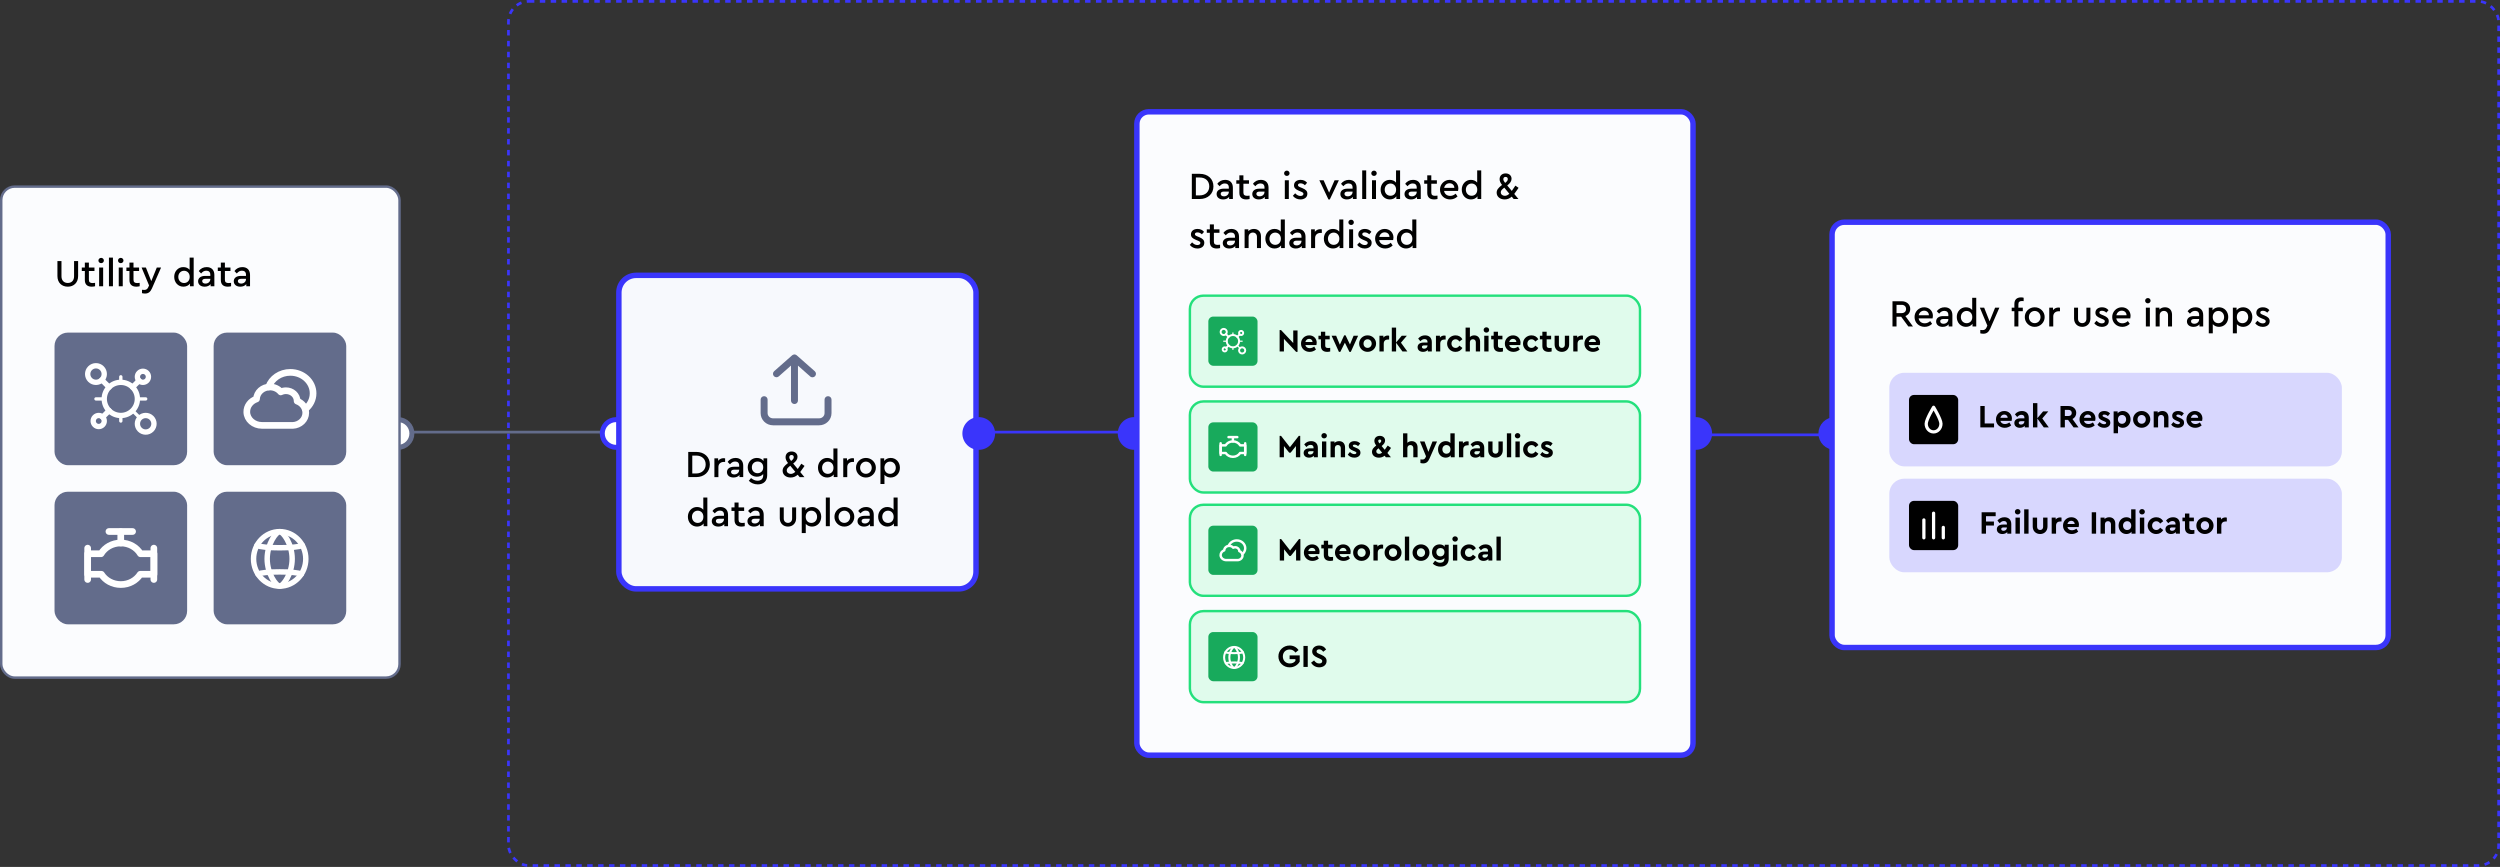
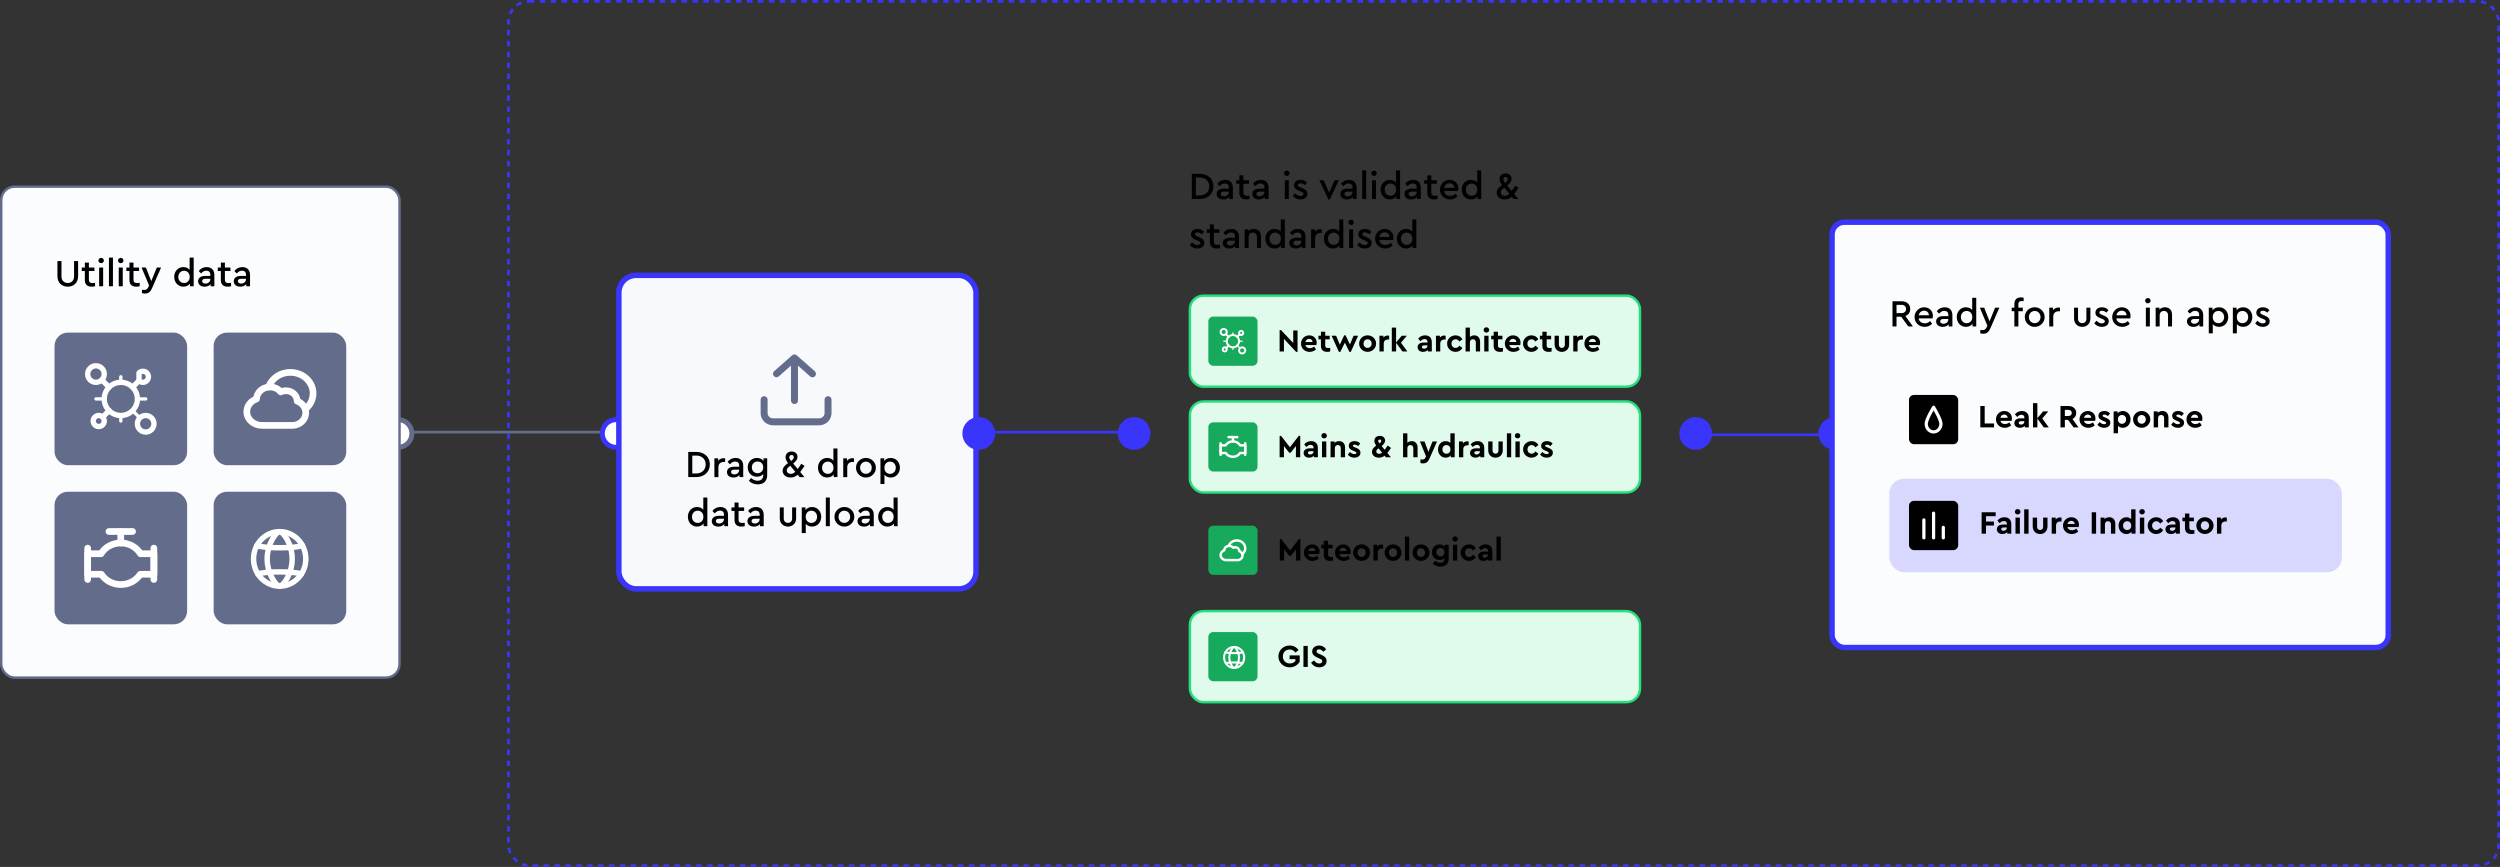
<svg xmlns="http://www.w3.org/2000/svg" id="Layer_1" version="1.1" viewBox="0 0 917 318">
  <rect x="0" y="0" width="917" height="318" fill="#333333" stroke="none" />
  <defs>
    <style>
      .st0, .st1, .st2, .st3, .st4, .st5 {
        stroke: #3a35fb;
      }

      .st0, .st6, .st7, .st8, .st9, .st10, .st11, .st12, .st13, .st14, .st15, .st16, .st3 {
        fill: none;
      }

      .st1, .st9, .st2 {
        stroke-width: 2px;
      }

      .st1, .st17 {
        fill: #fbfcfe;
      }

      .st18 {
        fill: #e0fbec;
        stroke: #24e07c;
      }

      .st18, .st13, .st17 {
        stroke-width: .9px;
      }

      .st6 {
        stroke-miterlimit: 10;
      }

      .st6, .st7, .st9, .st10, .st11, .st12, .st13, .st14, .st15, .st16 {
        stroke: #fff;
        stroke-linecap: round;
      }

      .st6, .st10 {
        stroke-width: 1.188px;
      }

      .st7 {
        stroke-width: 1.958px;
      }

      .st7, .st9, .st10, .st11, .st12, .st13, .st14, .st15, .st16 {
        stroke-linejoin: round;
      }

      .st8, .st17, .st19 {
        stroke: #636c8b;
      }

      .st20, .st5 {
        fill: #3a35fb;
      }

      .st11 {
        stroke-width: .75px;
      }

      .st12 {
        stroke-width: .72px;
      }

      .st14 {
        stroke-width: 1.224px;
      }

      .st2 {
        fill: #f7f9fd;
      }

      .st15 {
        stroke-width: .45px;
      }

      .st21 {
        fill: #636c8b;
      }

      .st16 {
        stroke-width: 2.447px;
      }

      .st3 {
        stroke-dasharray: 2 2;
      }

      .st4, .st5, .st19 {
        stroke-width: 1.827px;
      }

      .st4, .st19 {
        fill: #fff;
      }

      .st22 {
        fill: #18aa5c;
      }

      .st23 {
        fill: #d8d7fe;
      }
    </style>
  </defs>
  <rect class="st3" x="186.5" y=".5" width="730" height="317" rx="7.5" ry="7.5" />
  <line class="st0" x1="359" y1="158.5" x2="417" y2="158.5" />
  <line class="st8" x1="147" y1="158.5" x2="226" y2="158.5" />
  <circle class="st19" cx="146" cy="159" r="5.086" />
  <circle class="st4" cx="226" cy="159" r="5.086" />
  <rect class="st2" x="227" y="101" width="131" height="115" rx="6.308" ry="6.308" />
  <path class="st21" d="M303.723,145.32c-.715,0-1.278.563-1.278,1.278v4.939c0,1.062-.889,1.907-1.994,1.907h-16.901c-1.105,0-1.993-.867-1.993-1.907v-4.939c0-.715-.564-1.278-1.279-1.278s-1.278.563-1.278,1.278v4.939c0,2.47,2.037,4.463,4.55,4.463h16.923c2.492,0,4.528-1.993,4.528-4.463v-4.939c0-.715-.563-1.278-1.278-1.278Z" />
  <path class="st21" d="M292.235,130.325s-.152-.087-.217-.13c-.043-.022-.087-.065-.13-.087-.152-.065-.325-.108-.477-.108-.151,0-.325.043-.476.108-.044,0-.087.065-.152.087-.065.043-.152.065-.217.13l-6.608,5.828c-.52.455-.585,1.278-.109,1.798.477.52,1.279.585,1.799.108l4.485-3.964v12.825c0,.715.563,1.278,1.278,1.278s1.279-.563,1.279-1.278v-12.804l4.485,3.965c.52.476,1.343.411,1.798-.109.477-.52.412-1.343-.108-1.798l-6.609-5.827-.021-.022Z" />
  <path d="M252.445,175v-9.24h2.898c3.024,0,5.026,1.876,5.026,4.606,0,2.688-2.016,4.634-5.026,4.634h-2.898ZM253.929,173.67h1.4c2.142,0,3.514-1.372,3.514-3.304,0-1.96-1.358-3.262-3.514-3.262h-1.4v6.566ZM265.975,168.126v1.302h-.448c-1.162,0-2.016.686-2.016,1.904v3.668h-1.47v-6.874h1.372v.896c.49-.616,1.218-.966,2.002-.966.21,0,.392.028.56.07ZM272.614,170.842v4.158h-1.372v-.77c-.504.602-1.26.924-2.198.924-1.442,0-2.394-.798-2.394-1.988s.98-1.96,2.534-1.96h1.946v-.448c0-.952-.532-1.47-1.47-1.47-.77,0-1.33.336-1.904,1.022l-.854-.868c.686-.994,1.708-1.47,2.898-1.47,1.694,0,2.814,1.022,2.814,2.87ZM271.13,172.396v-.126h-1.764c-.784,0-1.218.28-1.218.84,0,.574.49.91,1.204.91.994,0,1.778-.686,1.778-1.624ZM280.05,168.126h1.358v6.16c0,2.17-1.358,3.388-3.444,3.388-1.358,0-2.478-.532-3.304-1.302l.812-1.022c.77.616,1.47.98,2.408.98,1.246,0,2.058-.672,2.058-1.96v-.49c-.518.63-1.372.98-2.324.98-1.918,0-3.346-1.442-3.346-3.444s1.442-3.444,3.346-3.444c1.05,0,1.932.42,2.436,1.134v-.98ZM279.952,171.402c0-1.4-.938-2.114-2.072-2.114-.602,0-1.092.196-1.498.588-.406.392-.602.91-.602,1.54,0,.644.196,1.162.602,1.568.406.392.896.588,1.498.588.574,0,1.05-.182,1.456-.56.406-.378.616-.91.616-1.61ZM295.101,170.898l-.406.588c-.532.798-.924,1.344-1.176,1.652l1.54,1.862h-1.75l-.714-.868c-.77.672-1.582,1.022-2.604,1.022-1.708,0-2.926-1.036-2.926-2.478,0-.49.14-.952.434-1.372s.812-.91,1.54-1.47c-.616-.784-.896-1.428-.896-2.114,0-1.274.882-2.114,2.212-2.114,1.274,0,2.17.798,2.17,1.96,0,.854-.476,1.61-1.582,2.464l1.666,2.002c.126-.168.406-.588.868-1.274.098-.154.238-.378.448-.672l1.176.812ZM289.515,167.734c0,.406.196.756.658,1.358.714-.56.98-.924.98-1.414s-.308-.784-.812-.784c-.518,0-.826.294-.826.84ZM291.713,173.068l-1.848-2.24c-.518.406-.868.728-1.036.952s-.252.476-.252.756c0,.742.602,1.288,1.484,1.288.574,0,1.12-.252,1.652-.756ZM305.694,164.5h1.484v10.5h-1.372v-.98c-.504.714-1.386,1.134-2.408,1.134-1.932,0-3.36-1.554-3.36-3.584-.042-2.002,1.456-3.64,3.36-3.598.952,0,1.778.364,2.296.994v-4.466ZM305.722,171.57c0-1.484-1.008-2.254-2.072-2.254-1.176,0-2.114.924-2.114,2.24s.896,2.254,2.114,2.254c1.078,0,2.072-.742,2.072-2.24ZM313.238,168.126v1.302h-.448c-1.162,0-2.016.686-2.016,1.904v3.668h-1.47v-6.874h1.372v.896c.49-.616,1.218-.966,2.002-.966.21,0,.392.028.56.07ZM313.984,171.556c-.042-1.974,1.652-3.612,3.626-3.584,2.002-.042,3.696,1.638,3.654,3.584.042,1.946-1.652,3.64-3.654,3.598-1.974.042-3.668-1.652-3.626-3.598ZM319.752,171.57c0-1.274-.938-2.254-2.128-2.254-1.218,0-2.142.98-2.142,2.254s.924,2.226,2.128,2.226c1.218,0,2.142-.98,2.142-2.226ZM330.089,171.556c0,2.058-1.428,3.598-3.374,3.598-.938,0-1.75-.364-2.296-.994v3.36h-1.47v-9.394h1.372v.966c.504-.714,1.386-1.12,2.394-1.12,1.946,0,3.374,1.554,3.374,3.584ZM328.577,171.57c0-1.316-.91-2.254-2.1-2.254-1.078,0-2.072.742-2.072,2.24,0,1.512.994,2.254,2.072,2.254,1.176,0,2.1-.924,2.1-2.24ZM257.973,182.5h1.484v10.5h-1.372v-.98c-.504.714-1.386,1.134-2.408,1.134-1.932,0-3.36-1.554-3.36-3.584-.042-2.002,1.456-3.64,3.36-3.598.952,0,1.778.364,2.296.994v-4.466ZM258.001,189.57c0-1.484-1.008-2.254-2.072-2.254-1.176,0-2.114.924-2.114,2.24s.896,2.254,2.114,2.254c1.078,0,2.072-.742,2.072-2.24ZM267.043,188.842v4.158h-1.372v-.77c-.504.602-1.26.924-2.198.924-1.442,0-2.394-.798-2.394-1.988s.98-1.96,2.534-1.96h1.946v-.448c0-.952-.532-1.47-1.47-1.47-.77,0-1.33.336-1.904,1.022l-.854-.868c.686-.994,1.708-1.47,2.898-1.47,1.694,0,2.814,1.022,2.814,2.87ZM265.559,190.396v-.126h-1.764c-.784,0-1.218.28-1.218.84,0,.574.49.91,1.204.91.994,0,1.778-.686,1.778-1.624ZM273.176,191.754v1.246c-.462.098-.868.154-1.218.154-1.582,0-2.534-.784-2.534-2.394v-3.36h-1.12v-1.274h1.12v-1.806h1.484v1.806h2.044v1.274h-2.044v3.234c0,.882.462,1.19,1.358,1.19.21,0,.504-.028.91-.07ZM280.127,188.842v4.158h-1.372v-.77c-.504.602-1.26.924-2.198.924-1.442,0-2.394-.798-2.394-1.988s.98-1.96,2.534-1.96h1.946v-.448c0-.952-.532-1.47-1.47-1.47-.77,0-1.33.336-1.904,1.022l-.854-.868c.686-.994,1.708-1.47,2.898-1.47,1.694,0,2.814,1.022,2.814,2.87ZM278.643,190.396v-.126h-1.764c-.784,0-1.218.28-1.218.84,0,.574.49.91,1.204.91.994,0,1.778-.686,1.778-1.624ZM286.026,190.116v-3.99h1.456v4.102c0,.952.658,1.568,1.554,1.568.854,0,1.512-.616,1.512-1.568v-4.102h1.47v3.99c0,1.848-1.302,3.038-2.982,3.038-1.722,0-3.01-1.19-3.01-3.038ZM301.221,189.556c0,2.058-1.428,3.598-3.374,3.598-.938,0-1.75-.364-2.296-.994v3.36h-1.47v-9.394h1.372v.966c.504-.714,1.386-1.12,2.394-1.12,1.946,0,3.374,1.554,3.374,3.584ZM299.709,189.57c0-1.316-.91-2.254-2.1-2.254-1.078,0-2.072.742-2.072,2.24,0,1.512.994,2.254,2.072,2.254,1.176,0,2.1-.924,2.1-2.24ZM302.913,193v-10.5h1.47v10.5h-1.47ZM306.074,189.556c-.042-1.974,1.652-3.612,3.626-3.584,2.002-.042,3.696,1.638,3.654,3.584.042,1.946-1.652,3.64-3.654,3.598-1.974.042-3.668-1.652-3.626-3.598ZM311.842,189.57c0-1.274-.938-2.254-2.128-2.254-1.218,0-2.142.98-2.142,2.254s.924,2.226,2.128,2.226c1.218,0,2.142-.98,2.142-2.226ZM320.5,188.842v4.158h-1.372v-.77c-.504.602-1.26.924-2.198.924-1.442,0-2.394-.798-2.394-1.988s.98-1.96,2.534-1.96h1.946v-.448c0-.952-.532-1.47-1.47-1.47-.77,0-1.33.336-1.904,1.022l-.854-.868c.686-.994,1.708-1.47,2.898-1.47,1.694,0,2.814,1.022,2.814,2.87ZM319.016,190.396v-.126h-1.764c-.784,0-1.218.28-1.218.84,0,.574.49.91,1.204.91.994,0,1.778-.686,1.778-1.624ZM327.767,182.5h1.484v10.5h-1.372v-.98c-.504.714-1.386,1.134-2.408,1.134-1.932,0-3.36-1.554-3.36-3.584-.042-2.002,1.456-3.64,3.36-3.598.952,0,1.778.364,2.296.994v-4.466ZM327.795,189.57c0-1.484-1.008-2.254-2.072-2.254-1.176,0-2.114.924-2.114,2.24s.896,2.254,2.114,2.254c1.078,0,2.072-.742,2.072-2.24Z" />
  <line class="st0" x1="674" y1="159.5" x2="622" y2="159.5" />
  <circle class="st5" cx="673" cy="159" r="5.086" />
  <circle class="st20" cx="416" cy="159" r="6" />
  <circle class="st20" cx="359" cy="159" r="6" />
  <circle class="st20" cx="622" cy="159" r="6" />
-   <rect class="st1" x="417" y="41" width="204" height="236" rx="4.398" ry="4.398" />
  <rect class="st18" x="436.45" y="108.45" width="165.1" height="33.39" rx="4.948" ry="4.948" />
  <path d="M474.36,121.208h1.579v7.858h-.526l-4.467-4.771v4.631h-1.579v-7.859h.514l4.479,4.748v-4.607ZM482.863,126.564h-4.059c.188.737.784,1.146,1.626,1.146.573,0,1.111-.199,1.614-.585l.655,1.076c-.69.573-1.462.865-2.316.865-1.789.036-3.204-1.356-3.169-3.028-.035-1.673,1.357-3.064,3.029-3.029,1.602,0,2.725,1.181,2.725,2.689,0,.281-.035.573-.105.866ZM478.804,125.453h2.632c-.012-.714-.562-1.17-1.252-1.17-.666,0-1.204.456-1.38,1.17ZM487.919,127.605v1.321c-.375.094-.737.14-1.088.14-1.462,0-2.316-.725-2.316-2.175v-2.421h-.912v-1.333h.912v-1.462h1.579v1.462h1.637v1.333h-1.637v2.281c0,.655.328.9,1.076.9.094,0,.339-.011.749-.046ZM496.503,123.137h1.66l-2.69,5.929h-.514l-1.661-3.368-1.672,3.368h-.515l-2.689-5.929h1.66l1.368,3.298,1.579-3.426h.527l1.602,3.356,1.345-3.228ZM498.536,126.026c-.035-1.649,1.404-3.052,3.099-3.017,1.696-.024,3.146,1.368,3.111,3.017.035,1.649-1.427,3.064-3.122,3.029-1.696.035-3.123-1.38-3.088-3.029ZM503.132,126.038c0-.901-.643-1.591-1.497-1.591-.877,0-1.497.667-1.497,1.591,0,.9.62,1.567,1.497,1.567.854,0,1.497-.667,1.497-1.567ZM509.534,123.137v1.392h-.421c-.948,0-1.556.514-1.556,1.509v2.888h-1.578v-5.789h1.45v.69c.386-.479.947-.76,1.59-.76.199,0,.363.023.515.07ZM516.22,128.926h-1.801l-2.328-3.204v3.204h-1.578v-8.771h1.578v5.45l2.082-2.468h1.871l-2.175,2.561,2.351,3.228ZM525.187,125.488v3.438h-1.45v-.561c-.421.432-1.029.701-1.766.701-1.227,0-1.999-.713-1.999-1.73,0-1.041.842-1.684,2.187-1.684h1.45v-.258c0-.643-.375-1.017-1.076-1.017-.597,0-1.018.245-1.532.795l-.819-.971c.667-.795,1.509-1.192,2.526-1.192,1.509,0,2.479.877,2.479,2.479ZM523.609,126.763v-.071h-1.24c-.514,0-.807.199-.807.585s.328.632.83.632c.69,0,1.217-.48,1.217-1.146ZM530.262,123.137v1.392h-.421c-.947,0-1.555.514-1.555,1.509v2.888h-1.579v-5.789h1.45v.69c.386-.479.947-.76,1.59-.76.199,0,.363.023.515.07ZM530.799,126.026c0-1.696,1.38-3.017,3.099-3.017,1.135,0,2.012.538,2.515,1.426l-1.1.854c-.362-.526-.783-.842-1.391-.842-.889,0-1.521.678-1.521,1.579,0,.924.632,1.59,1.521,1.59.596,0,1.017-.304,1.391-.83l1.1.842c-.503.889-1.392,1.438-2.515,1.438-1.695.036-3.122-1.368-3.099-3.04ZM542.9,125.336v3.59h-1.567v-3.368c0-.667-.433-1.123-1.076-1.123s-1.099.456-1.099,1.123v3.368h-1.579v-8.771h1.579v3.473c.386-.386.947-.619,1.59-.619,1.31,0,2.152.923,2.152,2.327ZM544.42,128.926v-5.789h1.579v5.789h-1.579ZM544.198,121.032c0-.561.444-.982,1.006-.982s1.017.421,1.017.982c0,.55-.456.971-1.017.971s-1.006-.421-1.006-.971ZM551.28,127.605v1.321c-.375.094-.737.14-1.088.14-1.462,0-2.315-.725-2.315-2.175v-2.421h-.913v-1.333h.913v-1.462h1.578v1.462h1.638v1.333h-1.638v2.281c0,.655.328.9,1.076.9.094,0,.339-.011.749-.046ZM557.633,126.564h-4.058c.187.737.783,1.146,1.625,1.146.573,0,1.111-.199,1.614-.585l.655,1.076c-.69.573-1.462.865-2.315.865-1.79.036-3.205-1.356-3.17-3.028-.035-1.673,1.357-3.064,3.029-3.029,1.602,0,2.725,1.181,2.725,2.689,0,.281-.035.573-.105.866ZM553.575,125.453h2.631c-.012-.714-.561-1.17-1.251-1.17-.667,0-1.205.456-1.38,1.17ZM558.642,126.026c0-1.696,1.38-3.017,3.1-3.017,1.134,0,2.011.538,2.514,1.426l-1.099.854c-.363-.526-.784-.842-1.392-.842-.889,0-1.52.678-1.52,1.579,0,.924.631,1.59,1.52,1.59.596,0,1.017-.304,1.392-.83l1.099.842c-.503.889-1.392,1.438-2.514,1.438-1.696.036-3.123-1.368-3.1-3.04ZM569.141,127.605v1.321c-.374.094-.736.14-1.087.14-1.462,0-2.316-.725-2.316-2.175v-2.421h-.912v-1.333h.912v-1.462h1.579v1.462h1.637v1.333h-1.637v2.281c0,.655.327.9,1.076.9.093,0,.339-.011.748-.046ZM570.229,126.377v-3.24h1.579v3.368c0,.667.456,1.111,1.099,1.111.608,0,1.076-.444,1.076-1.111v-3.368h1.579v3.24c0,1.614-1.146,2.689-2.655,2.689-1.543,0-2.678-1.075-2.678-2.689ZM580.627,123.137v1.392h-.421c-.948,0-1.556.514-1.556,1.509v2.888h-1.579v-5.789h1.451v.69c.385-.479.947-.76,1.59-.76.199,0,.363.023.515.07ZM586.812,126.564h-4.058c.187.737.784,1.146,1.626,1.146.573,0,1.111-.199,1.614-.585l.655,1.076c-.69.573-1.462.865-2.316.865-1.789.036-3.204-1.356-3.169-3.028-.035-1.673,1.356-3.064,3.029-3.029,1.602,0,2.724,1.181,2.724,2.689,0,.281-.035.573-.105.866ZM582.754,125.453h2.631c-.011-.714-.561-1.17-1.251-1.17-.666,0-1.204.456-1.38,1.17Z" />
  <rect class="st22" x="443.218" y="116.121" width="18.043" height="18.047" rx="1.799" ry="1.799" />
  <rect class="st18" x="436.45" y="147.252" width="165.1" height="33.39" rx="4.948" ry="4.948" />
-   <rect class="st18" x="436.45" y="185.151" width="165.1" height="33.39" rx="4.948" ry="4.948" />
  <rect class="st18" x="436.45" y="224.16" width="165.1" height="33.39" rx="4.948" ry="4.948" />
  <path d="M476.407,159.869h.515v7.859h-1.579v-4.117l-1.942,2.433h-.514l-1.941-2.433v4.117h-1.579v-7.859h.514l3.263,4.175,3.263-4.175ZM483.388,164.29v3.438h-1.45v-.561c-.421.432-1.029.701-1.766.701-1.228,0-1.999-.713-1.999-1.731,0-1.04.842-1.684,2.186-1.684h1.451v-.257c0-.643-.375-1.017-1.076-1.017-.597,0-1.018.245-1.532.795l-.819-.971c.667-.795,1.509-1.193,2.526-1.193,1.509,0,2.479.878,2.479,2.48ZM481.81,165.564v-.07h-1.24c-.515,0-.807.199-.807.585s.327.632.83.632c.69,0,1.217-.48,1.217-1.147ZM484.908,167.728v-5.789h1.578v5.789h-1.578ZM484.686,159.834c0-.561.444-.982,1.005-.982s1.018.421,1.018.982c0,.55-.456.971-1.018.971s-1.005-.421-1.005-.971ZM493.369,164.138v3.59h-1.567v-3.38c0-.666-.432-1.122-1.076-1.122s-1.099.456-1.099,1.122v3.38h-1.579v-5.789h1.45v.526c.41-.409,1.006-.655,1.696-.655,1.345,0,2.175.924,2.175,2.328ZM494.363,166.746l.795-.959c.503.526,1.053.783,1.626.783.421,0,.737-.164.737-.479,0-.246-.164-.339-.597-.527l-.62-.257c-1.064-.433-1.578-.912-1.578-1.766,0-1.087.865-1.731,2.128-1.731.865,0,1.555.293,2.082.866l-.796.971c-.386-.363-.818-.55-1.298-.55-.386,0-.62.14-.62.409,0,.222.152.328.609.515l.561.234c1.123.456,1.625.912,1.625,1.766,0,.573-.21,1.029-.643,1.356-.421.328-.959.491-1.614.491-1.017,0-1.871-.421-2.397-1.122ZM510.225,164.29l-.304.444c-.48.69-.83,1.17-1.029,1.415l1.298,1.579h-1.848l-.468-.573c-.619.479-1.321.713-2.093.713-1.497,0-2.538-.877-2.538-2.152,0-.409.117-.783.339-1.122.234-.339.644-.737,1.217-1.193-.468-.608-.679-1.123-.679-1.684,0-1.111.796-1.848,2-1.848,1.135,0,1.93.702,1.93,1.696,0,.737-.374,1.31-1.263,2.046l1.134,1.369c.246-.339.468-.667.667-.959.14-.187.28-.386.421-.597l1.216.866ZM505.535,161.74c0,.269.117.48.457.901l.023-.012c.456-.362.62-.596.62-.912s-.199-.503-.538-.503-.562.199-.562.526ZM506.962,166.044l-1.333-1.614c-.643.526-.807.76-.807,1.134,0,.55.433.913,1.053.913.374,0,.736-.141,1.087-.433ZM519.968,164.138v3.59h-1.567v-3.368c0-.667-.433-1.123-1.076-1.123s-1.099.456-1.099,1.123v3.368h-1.579v-8.771h1.579v3.473c.385-.386.947-.62,1.59-.62,1.31,0,2.152.924,2.152,2.328ZM525.44,161.939h1.661l-2.772,6.292c-.526,1.204-1.227,1.742-2.303,1.742-.328,0-.667-.046-1.018-.14v-1.321c.363.035.585.046.678.046.562,0,.936-.175,1.205-.783l.175-.398-2.222-5.438h1.673l1.415,3.801,1.508-3.801ZM532.002,158.957h1.579v8.771h-1.45v-.713c-.386.549-1.065.853-1.86.853-1.614,0-2.807-1.286-2.807-3.029s1.193-3.029,2.807-3.029c.737,0,1.31.234,1.731.69v-3.543ZM532.025,164.839c0-1.029-.666-1.602-1.462-1.602-.842,0-1.496.643-1.496,1.591,0,.97.643,1.602,1.496,1.602.796,0,1.462-.55,1.462-1.591ZM538.702,161.939v1.392h-.421c-.947,0-1.556.514-1.556,1.508v2.889h-1.578v-5.789h1.45v.69c.386-.479.947-.76,1.59-.76.199,0,.363.023.515.07ZM544.42,164.29v3.438h-1.45v-.561c-.421.432-1.03.701-1.766.701-1.228,0-2-.713-2-1.731,0-1.04.842-1.684,2.187-1.684h1.45v-.257c0-.643-.374-1.017-1.076-1.017-.596,0-1.017.245-1.532.795l-.819-.971c.667-.795,1.509-1.193,2.526-1.193,1.509,0,2.48.878,2.48,2.48ZM542.841,165.564v-.07h-1.24c-.514,0-.807.199-.807.585s.328.632.831.632c.69,0,1.216-.48,1.216-1.147ZM545.881,165.179v-3.24h1.578v3.368c0,.667.456,1.111,1.1,1.111.608,0,1.076-.444,1.076-1.111v-3.368h1.578v3.24c0,1.613-1.146,2.689-2.654,2.689-1.544,0-2.678-1.076-2.678-2.689ZM552.723,167.728v-8.771h1.579v8.771h-1.579ZM555.863,167.728v-5.789h1.579v5.789h-1.579ZM555.641,159.834c0-.561.445-.982,1.006-.982s1.017.421,1.017.982c0,.55-.456.971-1.017.971s-1.006-.421-1.006-.971ZM558.677,164.828c0-1.696,1.38-3.018,3.099-3.018,1.134,0,2.011.538,2.514,1.427l-1.099.854c-.363-.526-.784-.842-1.392-.842-.889,0-1.52.678-1.52,1.579,0,.924.631,1.59,1.52,1.59.597,0,1.018-.304,1.392-.83l1.099.842c-.503.889-1.392,1.438-2.514,1.438-1.696.035-3.123-1.368-3.099-3.04ZM564.93,166.746l.796-.959c.503.526,1.052.783,1.625.783.421,0,.737-.164.737-.479,0-.246-.164-.339-.596-.527l-.62-.257c-1.064-.433-1.579-.912-1.579-1.766,0-1.087.865-1.731,2.128-1.731.866,0,1.556.293,2.082.866l-.795.971c-.386-.363-.819-.55-1.298-.55-.386,0-.62.14-.62.409,0,.222.152.328.608.515l.561.234c1.123.456,1.626.912,1.626,1.766,0,.573-.211,1.029-.643,1.356-.421.328-.959.491-1.614.491-1.018,0-1.871-.421-2.398-1.122Z" />
  <path d="M476.465,197.738h.514v7.859h-1.579v-4.117l-1.941,2.433h-.514l-1.942-2.433v4.117h-1.579v-7.859h.515l3.263,4.175,3.263-4.175ZM483.914,203.234h-4.058c.187.737.783,1.147,1.625,1.147.573,0,1.111-.199,1.614-.585l.655,1.076c-.69.573-1.462.865-2.316.865-1.789.035-3.204-1.356-3.169-3.029-.035-1.672,1.357-3.064,3.029-3.029,1.602,0,2.725,1.181,2.725,2.69,0,.281-.035.573-.105.865ZM479.856,202.123h2.631c-.012-.713-.561-1.169-1.251-1.169-.667,0-1.205.456-1.38,1.169ZM488.97,204.275v1.322c-.375.093-.737.14-1.088.14-1.462,0-2.315-.725-2.315-2.175v-2.421h-.913v-1.333h.913v-1.462h1.578v1.462h1.638v1.333h-1.638v2.281c0,.654.328.9,1.076.9.094,0,.339-.012.749-.047ZM495.323,203.234h-4.058c.187.737.783,1.147,1.625,1.147.573,0,1.111-.199,1.614-.585l.655,1.076c-.69.573-1.462.865-2.315.865-1.79.035-3.205-1.356-3.17-3.029-.035-1.672,1.357-3.064,3.029-3.029,1.602,0,2.725,1.181,2.725,2.69,0,.281-.035.573-.105.865ZM491.265,202.123h2.631c-.012-.713-.561-1.169-1.251-1.169-.667,0-1.205.456-1.38,1.169ZM496.333,202.697c-.036-1.649,1.403-3.053,3.099-3.018,1.695-.023,3.145,1.369,3.11,3.018.035,1.648-1.426,3.064-3.122,3.028-1.696.036-3.123-1.38-3.087-3.028ZM500.928,202.708c0-.9-.643-1.59-1.496-1.59-.878,0-1.497.666-1.497,1.59,0,.901.619,1.567,1.497,1.567.853,0,1.496-.666,1.496-1.567ZM507.33,199.808v1.392h-.421c-.947,0-1.555.514-1.555,1.508v2.889h-1.579v-5.789h1.45v.69c.386-.48.947-.76,1.591-.76.198,0,.362.023.514.07ZM507.867,202.697c-.035-1.649,1.404-3.053,3.099-3.018,1.696-.023,3.146,1.369,3.111,3.018.035,1.648-1.427,3.064-3.122,3.028-1.696.036-3.123-1.38-3.088-3.028ZM512.463,202.708c0-.9-.643-1.59-1.497-1.59-.877,0-1.497.666-1.497,1.59,0,.901.62,1.567,1.497,1.567.854,0,1.497-.666,1.497-1.567ZM515.31,205.597v-8.771h1.578v8.771h-1.578ZM518.123,202.697c-.035-1.649,1.403-3.053,3.099-3.018,1.696-.023,3.146,1.369,3.111,3.018.035,1.648-1.427,3.064-3.123,3.028-1.695.036-3.122-1.38-3.087-3.028ZM522.719,202.708c0-.9-.643-1.59-1.497-1.59-.877,0-1.497.666-1.497,1.59,0,.901.62,1.567,1.497,1.567.854,0,1.497-.666,1.497-1.567ZM529.927,199.808h1.451v5.146c0,1.882-1.182,2.888-2.994,2.888-1.088,0-2.035-.362-2.842-1.076l.83-1.099c.643.479,1.181.748,1.883.748.936,0,1.544-.467,1.544-1.368v-.316c-.421.456-1.029.69-1.766.69-1.602,0-2.772-1.181-2.772-2.876,0-1.72,1.193-2.866,2.772-2.866.83,0,1.485.304,1.894.854v-.725ZM529.822,202.521c0-.994-.655-1.497-1.462-1.497-.853,0-1.497.573-1.497,1.509s.655,1.555,1.497,1.555c.796,0,1.462-.573,1.462-1.567ZM532.943,205.597v-5.789h1.579v5.789h-1.579ZM532.721,197.703c0-.561.444-.982,1.006-.982s1.017.421,1.017.982c0,.55-.456.971-1.017.971s-1.006-.421-1.006-.971ZM535.756,202.697c0-1.696,1.38-3.018,3.099-3.018,1.135,0,2.012.538,2.515,1.427l-1.1.854c-.362-.526-.783-.842-1.391-.842-.889,0-1.521.678-1.521,1.579,0,.923.632,1.59,1.521,1.59.596,0,1.017-.304,1.391-.83l1.1.842c-.503.888-1.392,1.438-2.515,1.438-1.695.035-3.122-1.368-3.099-3.04ZM547.39,202.159v3.438h-1.451v-.562c-.421.433-1.029.702-1.766.702-1.227,0-1.999-.713-1.999-1.731,0-1.04.842-1.684,2.187-1.684h1.45v-.257c0-.643-.374-1.017-1.076-1.017-.597,0-1.018.245-1.532.795l-.819-.971c.667-.795,1.509-1.193,2.526-1.193,1.509,0,2.48.877,2.48,2.48ZM545.811,203.433v-.07h-1.24c-.514,0-.807.199-.807.585s.328.631.831.631c.689,0,1.216-.479,1.216-1.146ZM548.909,205.597v-8.771h1.579v8.771h-1.579Z" />
  <path d="M468.922,240.777c-.046-2.222,1.848-4.035,4.129-4,1.356,0,2.502.608,3.251,1.672l-1.123.924c-.55-.76-1.263-1.134-2.152-1.134-1.473,0-2.479,1.064-2.479,2.538,0,1.497,1.041,2.584,2.573,2.584.889,0,1.602-.362,2.035-.959v-.631h-2.129v-1.369h3.707v2.281c-.35.62-.853,1.134-1.508,1.52-.643.386-1.368.573-2.175.573-2.269.047-4.164-1.789-4.129-3.999ZM478.104,244.636v-7.719h1.578v7.719h-1.578ZM480.912,243.069l1.087-.819c.503.69,1.053,1.123,1.895,1.123.69,0,1.099-.328,1.099-.854,0-.456-.245-.62-.982-.959l-.83-.374c-1.182-.526-1.872-1.193-1.872-2.222,0-1.321,1.1-2.187,2.562-2.187,1.181,0,2.069.573,2.549,1.462l-1.076.83c-.398-.596-.889-.889-1.473-.889-.55,0-.959.269-.959.749,0,.409.245.596.9.889l.877.386c1.298.573,1.906,1.216,1.906,2.257,0,1.415-1.157,2.315-2.701,2.315-1.31,0-2.386-.666-2.982-1.707Z" />
  <rect class="st22" x="443.218" y="154.923" width="18.043" height="18.047" rx="1.799" ry="1.799" />
  <path class="st13" d="M450.62,160.337h3.222" />
  <path class="st13" d="M452.23,160.366v1.536" />
  <path class="st13" d="M456.732,163.366h-1.821c-.523-.873-1.526-1.465-2.681-1.465s-2.158.592-2.681,1.465h-1.821v2.796h1.871c.532.834,1.51,1.394,2.639,1.394s2.1-.56,2.639-1.394h1.872v-2.796h-.017Z" />
  <path class="st13" d="M447.728,162.601v4.269" />
  <path class="st13" d="M456.734,162.601v4.269" />
  <rect class="st22" x="443.218" y="192.823" width="18.043" height="18.047" rx="1.799" ry="1.799" />
  <path class="st13" d="M453.978,205.456c.987-.043,1.775-.795,1.775-1.715,0-.724-.489-1.344-1.176-1.595v-.014c0-.771-.678-1.398-1.518-1.398-.258,0-.498.059-.712.163-.334-.407-.867-.672-1.464-.672-.992,0-1.799.726-1.834,1.633-.783.265-1.341.966-1.321,1.783.025,1.014.953,1.81,2.053,1.81h4.194l.003.005Z" />
  <path class="st13" d="M450.704,200.216c.4-1.149,1.569-1.979,2.949-1.979,1.711,0,3.096,1.278,3.096,2.853,0,.85-.402,1.613-1.043,2.135" />
  <rect class="st22" x="443.218" y="231.832" width="18.043" height="18.047" rx="1.799" ry="1.799" />
  <path class="st12" d="M449.983,125.147c0,1.246,1.01,2.255,2.256,2.255s2.256-1.009,2.256-2.255-1.01-2.256-2.256-2.256-2.256,1.01-2.256,2.256Z" />
  <path class="st15" d="M449.986,125.146h-1.131" />
  <path class="st15" d="M454.494,125.146h1.13" />
  <path class="st15" d="M452.238,127.402v.753" />
  <path class="st15" d="M452.238,122.891v-.753" />
  <path class="st12" d="M454.714,122.669c.294.294.771.294,1.064,0,.294-.294.294-.77,0-1.064-.293-.294-.77-.294-1.064,0-.294.294-.294.77,0,1.064Z" />
  <path class="st12" d="M448.7,127.622c-.293.294-.293.771,0,1.065.294.293.771.293,1.065,0,.294-.294.294-.771,0-1.065-.294-.294-.771-.294-1.065,0Z" />
  <path class="st12" d="M448.058,122.559c.44.441,1.155.441,1.595,0,.441-.44.441-1.155,0-1.595-.44-.441-1.155-.441-1.595,0-.441.44-.441,1.155,0,1.595Z" />
  <path class="st12" d="M454.824,129.328c.44.44,1.155.44,1.595,0,.441-.441.441-1.155,0-1.596-.44-.44-1.155-.44-1.595,0-.44.441-.44,1.155,0,1.596Z" />
  <path class="st12" d="M454.715,122.67l-.882.882" />
  <path class="st12" d="M449.764,127.622l.882-.882" />
  <path class="st12" d="M449.653,122.559l.993.993" />
  <path class="st15" d="M454.826,127.733l-.995-.995" />
  <path d="M437.162,73v-9.24h2.898c3.024,0,5.026,1.876,5.026,4.606,0,2.688-2.016,4.634-5.026,4.634h-2.898ZM438.646,71.67h1.4c2.142,0,3.514-1.372,3.514-3.304,0-1.96-1.358-3.262-3.514-3.262h-1.4v6.566ZM452.217,68.842v4.158h-1.372v-.77c-.504.602-1.26.924-2.198.924-1.442,0-2.394-.798-2.394-1.988s.98-1.96,2.534-1.96h1.946v-.448c0-.952-.532-1.47-1.47-1.47-.77,0-1.33.336-1.904,1.022l-.854-.868c.686-.994,1.708-1.47,2.898-1.47,1.694,0,2.814,1.022,2.814,2.87ZM450.733,70.396v-.126h-1.764c-.784,0-1.218.28-1.218.84,0,.574.49.91,1.204.91.994,0,1.778-.686,1.778-1.624ZM458.351,71.754v1.246c-.462.098-.868.154-1.218.154-1.582,0-2.534-.784-2.534-2.394v-3.36h-1.12v-1.274h1.12v-1.806h1.484v1.806h2.044v1.274h-2.044v3.234c0,.882.462,1.19,1.358,1.19.21,0,.504-.028.91-.07ZM465.301,68.842v4.158h-1.372v-.77c-.504.602-1.26.924-2.198.924-1.442,0-2.394-.798-2.394-1.988s.98-1.96,2.534-1.96h1.946v-.448c0-.952-.532-1.47-1.47-1.47-.77,0-1.33.336-1.904,1.022l-.854-.868c.686-.994,1.708-1.47,2.898-1.47,1.694,0,2.814,1.022,2.814,2.87ZM463.817,70.396v-.126h-1.764c-.784,0-1.218.28-1.218.84,0,.574.49.91,1.204.91.994,0,1.778-.686,1.778-1.624ZM471.271,73v-6.874h1.47v6.874h-1.47ZM471.005,63.564c0-.546.448-.98,1.008-.98.546,0,.994.434.994.98s-.448.966-.994.966c-.56,0-1.008-.42-1.008-.966ZM474.223,71.824l.84-.924c.602.63,1.204.98,1.932.98.63,0,1.106-.266,1.106-.77,0-.406-.294-.574-.966-.854l-.7-.294c-1.218-.504-1.792-1.036-1.792-2.002,0-1.232,1.022-1.988,2.422-1.988.994,0,1.778.35,2.38,1.064l-.798.91c-.434-.448-1.008-.7-1.61-.7-.574,0-.938.224-.938.658,0,.35.238.532.91.812l.658.266c1.302.546,1.876,1.106,1.876,2.072,0,.658-.238,1.176-.728,1.554-.49.364-1.092.546-1.82.546-1.176,0-2.156-.532-2.772-1.33ZM489.526,66.126h1.568l-3.318,7.028h-.504l-3.332-7.028h1.568l2.016,4.55,2.002-4.55ZM497.608,68.842v4.158h-1.372v-.77c-.504.602-1.26.924-2.198.924-1.442,0-2.394-.798-2.394-1.988s.98-1.96,2.534-1.96h1.946v-.448c0-.952-.532-1.47-1.47-1.47-.77,0-1.33.336-1.904,1.022l-.854-.868c.686-.994,1.708-1.47,2.898-1.47,1.694,0,2.814,1.022,2.814,2.87ZM496.124,70.396v-.126h-1.764c-.784,0-1.218.28-1.218.84,0,.574.49.91,1.204.91.994,0,1.778-.686,1.778-1.624ZM499.654,73v-10.5h1.47v10.5h-1.47ZM503.25,73v-6.874h1.47v6.874h-1.47ZM502.984,63.564c0-.546.448-.98,1.008-.98.546,0,.994.434.994.98s-.448.966-.994.966c-.56,0-1.008-.42-1.008-.966ZM512.067,62.5h1.484v10.5h-1.372v-.98c-.504.714-1.386,1.134-2.408,1.134-1.932,0-3.36-1.554-3.36-3.584-.042-2.002,1.456-3.64,3.36-3.598.952,0,1.778.364,2.296.994v-4.466ZM512.095,69.57c0-1.484-1.008-2.254-2.072-2.254-1.176,0-2.114.924-2.114,2.24s.896,2.254,2.114,2.254c1.078,0,2.072-.742,2.072-2.24ZM521.137,68.842v4.158h-1.372v-.77c-.504.602-1.26.924-2.198.924-1.442,0-2.394-.798-2.394-1.988s.98-1.96,2.534-1.96h1.946v-.448c0-.952-.532-1.47-1.47-1.47-.77,0-1.33.336-1.904,1.022l-.854-.868c.686-.994,1.708-1.47,2.898-1.47,1.694,0,2.814,1.022,2.814,2.87ZM519.653,70.396v-.126h-1.764c-.784,0-1.218.28-1.218.84,0,.574.49.91,1.204.91.994,0,1.778-.686,1.778-1.624ZM527.271,71.754v1.246c-.462.098-.868.154-1.218.154-1.582,0-2.534-.784-2.534-2.394v-3.36h-1.12v-1.274h1.12v-1.806h1.484v1.806h2.044v1.274h-2.044v3.234c0,.882.462,1.19,1.358,1.19.21,0,.504-.028.91-.07ZM534.813,70.046h-5.124c.182,1.12,1.064,1.806,2.24,1.806.714,0,1.386-.266,2.002-.812l.7,1.008c-.784.742-1.694,1.106-2.744,1.106-2.1,0-3.696-1.554-3.696-3.584-.042-1.974,1.61-3.64,3.556-3.598,1.82,0,3.178,1.358,3.178,3.15,0,.294-.042.602-.112.924ZM529.717,68.898h3.738c-.014-1.05-.798-1.68-1.764-1.68s-1.75.658-1.974,1.68ZM541.831,62.5h1.484v10.5h-1.372v-.98c-.504.714-1.386,1.134-2.408,1.134-1.932,0-3.36-1.554-3.36-3.584-.042-2.002,1.456-3.64,3.36-3.598.952,0,1.778.364,2.296.994v-4.466ZM541.859,69.57c0-1.484-1.008-2.254-2.072-2.254-1.176,0-2.114.924-2.114,2.24s.896,2.254,2.114,2.254c1.078,0,2.072-.742,2.072-2.24ZM557.009,68.898l-.406.588c-.532.798-.924,1.344-1.176,1.652l1.54,1.862h-1.75l-.714-.868c-.77.672-1.582,1.022-2.604,1.022-1.708,0-2.926-1.036-2.926-2.478,0-.49.14-.952.434-1.372s.812-.91,1.54-1.47c-.616-.784-.896-1.428-.896-2.114,0-1.274.882-2.114,2.212-2.114,1.274,0,2.17.798,2.17,1.96,0,.854-.476,1.61-1.582,2.464l1.666,2.002c.126-.168.406-.588.868-1.274.098-.154.238-.378.448-.672l1.176.812ZM551.423,65.734c0,.406.196.756.658,1.358.714-.56.98-.924.98-1.414s-.308-.784-.812-.784c-.518,0-.826.294-.826.84ZM553.621,71.068l-1.848-2.24c-.518.406-.868.728-1.036.952s-.252.476-.252.756c0,.742.602,1.288,1.484,1.288.574,0,1.12-.252,1.652-.756ZM436.42,89.824l.84-.924c.602.63,1.204.98,1.932.98.63,0,1.106-.266,1.106-.77,0-.406-.294-.574-.966-.854l-.7-.294c-1.218-.504-1.792-1.036-1.792-2.002,0-1.232,1.022-1.988,2.422-1.988.994,0,1.778.35,2.38,1.064l-.798.91c-.434-.448-1.008-.7-1.61-.7-.574,0-.938.224-.938.658,0,.35.238.532.91.812l.658.266c1.302.546,1.876,1.106,1.876,2.072,0,.658-.238,1.176-.728,1.554-.49.364-1.092.546-1.82.546-1.176,0-2.156-.532-2.772-1.33ZM447.523,89.754v1.246c-.462.098-.868.154-1.218.154-1.582,0-2.534-.784-2.534-2.394v-3.36h-1.12v-1.274h1.12v-1.806h1.484v1.806h2.044v1.274h-2.044v3.234c0,.882.462,1.19,1.358,1.19.21,0,.504-.028.91-.07ZM454.473,86.842v4.158h-1.372v-.77c-.504.602-1.26.924-2.198.924-1.442,0-2.394-.798-2.394-1.988s.98-1.96,2.534-1.96h1.946v-.448c0-.952-.532-1.47-1.47-1.47-.77,0-1.33.336-1.904,1.022l-.854-.868c.686-.994,1.708-1.47,2.898-1.47,1.694,0,2.814,1.022,2.814,2.87ZM452.989,88.396v-.126h-1.764c-.784,0-1.218.28-1.218.84,0,.574.49.91,1.204.91.994,0,1.778-.686,1.778-1.624ZM462.525,86.702v4.298h-1.47v-4.102c0-.952-.602-1.596-1.498-1.596-.91,0-1.568.658-1.568,1.596v4.102h-1.47v-6.874h1.372v.672c.518-.546,1.204-.826,2.058-.826,1.61,0,2.576,1.092,2.576,2.73ZM469.794,80.5h1.484v10.5h-1.372v-.98c-.504.714-1.386,1.134-2.408,1.134-1.932,0-3.36-1.554-3.36-3.584-.042-2.002,1.456-3.64,3.36-3.598.952,0,1.778.364,2.296.994v-4.466ZM469.822,87.57c0-1.484-1.008-2.254-2.072-2.254-1.176,0-2.114.924-2.114,2.24s.896,2.254,2.114,2.254c1.078,0,2.072-.742,2.072-2.24ZM478.864,86.842v4.158h-1.372v-.77c-.504.602-1.26.924-2.198.924-1.442,0-2.394-.798-2.394-1.988s.98-1.96,2.534-1.96h1.946v-.448c0-.952-.532-1.47-1.47-1.47-.77,0-1.33.336-1.904,1.022l-.854-.868c.686-.994,1.708-1.47,2.898-1.47,1.694,0,2.814,1.022,2.814,2.87ZM477.38,88.396v-.126h-1.764c-.784,0-1.218.28-1.218.84,0,.574.49.91,1.204.91.994,0,1.778-.686,1.778-1.624ZM484.844,84.126v1.302h-.448c-1.162,0-2.016.686-2.016,1.904v3.668h-1.47v-6.874h1.372v.896c.49-.616,1.218-.966,2.002-.966.21,0,.392.028.56.07ZM491.245,80.5h1.484v10.5h-1.372v-.98c-.504.714-1.386,1.134-2.408,1.134-1.932,0-3.36-1.554-3.36-3.584-.042-2.002,1.456-3.64,3.36-3.598.952,0,1.778.364,2.296.994v-4.466ZM491.273,87.57c0-1.484-1.008-2.254-2.072-2.254-1.176,0-2.114.924-2.114,2.24s.896,2.254,2.114,2.254c1.078,0,2.072-.742,2.072-2.24ZM494.855,91v-6.874h1.47v6.874h-1.47ZM494.589,81.564c0-.546.448-.98,1.008-.98.546,0,.994.434.994.98s-.448.966-.994.966c-.56,0-1.008-.42-1.008-.966ZM497.807,89.824l.84-.924c.602.63,1.204.98,1.932.98.63,0,1.106-.266,1.106-.77,0-.406-.294-.574-.966-.854l-.7-.294c-1.218-.504-1.792-1.036-1.792-2.002,0-1.232,1.022-1.988,2.422-1.988.994,0,1.778.35,2.38,1.064l-.798.91c-.434-.448-1.008-.7-1.61-.7-.574,0-.938.224-.938.658,0,.35.238.532.91.812l.658.266c1.302.546,1.876,1.106,1.876,2.072,0,.658-.238,1.176-.728,1.554-.49.364-1.092.546-1.82.546-1.176,0-2.156-.532-2.772-1.33ZM511.01,88.046h-5.124c.182,1.12,1.064,1.806,2.24,1.806.714,0,1.386-.266,2.002-.812l.7,1.008c-.784.742-1.694,1.106-2.744,1.106-2.1,0-3.696-1.554-3.696-3.584-.042-1.974,1.61-3.64,3.556-3.598,1.82,0,3.178,1.358,3.178,3.15,0,.294-.042.602-.112.924ZM505.914,86.898h3.738c-.014-1.05-.798-1.68-1.764-1.68s-1.75.658-1.974,1.68ZM518.028,80.5h1.484v10.5h-1.372v-.98c-.504.714-1.386,1.134-2.408,1.134-1.932,0-3.36-1.554-3.36-3.584-.042-2.002,1.456-3.64,3.36-3.598.952,0,1.778.364,2.296.994v-4.466ZM518.056,87.57c0-1.484-1.008-2.254-2.072-2.254-1.176,0-2.114.924-2.114,2.24s.896,2.254,2.114,2.254c1.078,0,2.072-.742,2.072-2.24Z" />
  <rect class="st17" x=".45" y="68.45" width="146.1" height="180.1" rx="4.948" ry="4.948" />
  <path d="M21.064,101.262v-5.502h1.484v5.6c0,1.568.966,2.436,2.324,2.436,1.344,0,2.296-.868,2.296-2.436v-5.6h1.484v5.502c0,2.436-1.61,3.892-3.78,3.892-2.212,0-3.808-1.456-3.808-3.892ZM34.873,103.754v1.246c-.462.098-.868.154-1.218.154-1.582,0-2.534-.784-2.534-2.394v-3.36h-1.12v-1.274h1.12v-1.806h1.484v1.806h2.044v1.274h-2.044v3.234c0,.882.462,1.19,1.358,1.19.21,0,.504-.028.91-.07ZM36.363,105v-6.874h1.47v6.874h-1.47ZM36.097,95.564c0-.546.448-.98,1.008-.98.546,0,.994.434.994.98s-.448.966-.994.966c-.56,0-1.008-.42-1.008-.966ZM39.958,105v-10.5h1.47v10.5h-1.47ZM43.554,105v-6.874h1.47v6.874h-1.47ZM43.288,95.564c0-.546.448-.98,1.008-.98.546,0,.994.434.994.98s-.448.966-.994.966c-.56,0-1.008-.42-1.008-.966ZM51.238,103.754v1.246c-.462.098-.868.154-1.218.154-1.582,0-2.534-.784-2.534-2.394v-3.36h-1.12v-1.274h1.12v-1.806h1.484v1.806h2.044v1.274h-2.044v3.234c0,.882.462,1.19,1.358,1.19.21,0,.504-.028.91-.07ZM57.516,98.126h1.568l-3.346,7.658c-.574,1.302-1.344,1.89-2.52,1.89-.378,0-.756-.042-1.134-.14v-1.246c.434.042.7.056.812.056.686,0,1.162-.238,1.498-1.008l.28-.644-2.744-6.566h1.582l1.974,4.998,2.03-4.998ZM69.558,94.5h1.484v10.5h-1.372v-.98c-.504.714-1.386,1.134-2.408,1.134-1.932,0-3.36-1.554-3.36-3.584-.042-2.002,1.456-3.64,3.36-3.598.952,0,1.778.364,2.296.994v-4.466ZM69.586,101.57c0-1.484-1.008-2.254-2.072-2.254-1.176,0-2.114.924-2.114,2.24s.896,2.254,2.114,2.254c1.078,0,2.072-.742,2.072-2.24ZM78.628,100.842v4.158h-1.372v-.77c-.504.602-1.26.924-2.198.924-1.442,0-2.394-.798-2.394-1.988s.98-1.96,2.534-1.96h1.946v-.448c0-.952-.532-1.47-1.47-1.47-.77,0-1.33.336-1.904,1.022l-.854-.868c.686-.994,1.708-1.47,2.898-1.47,1.694,0,2.814,1.022,2.814,2.87ZM77.144,102.396v-.126h-1.764c-.784,0-1.218.28-1.218.84,0,.574.49.91,1.204.91.994,0,1.778-.686,1.778-1.624ZM84.761,103.754v1.246c-.462.098-.868.154-1.218.154-1.582,0-2.534-.784-2.534-2.394v-3.36h-1.12v-1.274h1.12v-1.806h1.484v1.806h2.044v1.274h-2.044v3.234c0,.882.462,1.19,1.358,1.19.21,0,.504-.028.91-.07ZM91.712,100.842v4.158h-1.372v-.77c-.504.602-1.26.924-2.198.924-1.442,0-2.394-.798-2.394-1.988s.98-1.96,2.534-1.96h1.946v-.448c0-.952-.532-1.47-1.47-1.47-.77,0-1.33.336-1.904,1.022l-.854-.868c.686-.994,1.708-1.47,2.898-1.47,1.694,0,2.814,1.022,2.814,2.87ZM90.228,102.396v-.126h-1.764c-.784,0-1.218.28-1.218.84,0,.574.49.91,1.204.91.994,0,1.778-.686,1.778-1.624Z" />
  <rect class="st21" x="20" y="180.364" width="48.636" height="48.636" rx="4.895" ry="4.895" />
  <path class="st16" d="M39.953,194.954h8.682" />
  <path class="st16" d="M44.295,195.031v4.139" />
  <path class="st16" d="M56.43,203.115h-4.909c-1.409-2.351-4.114-3.947-7.227-3.947s-5.818,1.596-7.227,3.947h-4.909v7.536h5.046c1.432,2.246,4.068,3.758,7.114,3.758s5.659-1.512,7.114-3.758h5.045v-7.536h-.045Z" />
  <path class="st16" d="M32.157,201.055v11.504" />
  <path class="st16" d="M56.434,201.055v11.504" />
  <rect class="st21" x="78.364" y="122" width="48.636" height="48.636" rx="4.895" ry="4.895" />
  <path class="st16" d="M107.368,156.045c2.661-.116,4.785-2.141,4.785-4.622,0-1.951-1.317-3.622-3.17-4.298v-.037c0-2.079-1.827-3.768-4.091-3.768-.695,0-1.343.159-1.919.439-.9-1.097-2.337-1.811-3.945-1.811-2.674,0-4.852,1.957-4.944,4.402-2.111.714-3.614,2.604-3.561,4.805.066,2.731,2.568,4.877,5.534,4.877h11.305l.007.013Z" />
  <path class="st16" d="M98.543,141.925c1.079-3.097,4.229-5.334,7.949-5.334,4.613,0,8.347,3.444,8.347,7.688,0,2.292-1.086,4.347-2.814,5.755" />
  <rect class="st21" x="78.364" y="180.364" width="48.636" height="48.636" rx="4.895" ry="4.895" />
  <rect class="st21" x="20" y="122" width="48.636" height="48.636" rx="4.895" ry="4.895" />
  <path class="st7" d="M38.238,146.322c0,3.358,2.721,6.079,6.079,6.079s6.079-2.721,6.079-6.079-2.721-6.079-6.079-6.079-6.079,2.721-6.079,6.079Z" />
  <path class="st14" d="M38.244,146.321h-3.045" />
  <path class="st14" d="M50.396,146.321h3.045" />
  <path class="st14" d="M44.316,152.4v2.031" />
  <path class="st14" d="M44.316,140.244v-2.031" />
-   <path class="st7" d="M50.989,139.646c.792.792,2.076.792,2.868,0,.792-.792.792-2.076,0-2.868s-2.076-.792-2.868,0c-.792.792-.792,2.076,0,2.868Z" />
+   <path class="st7" d="M50.989,139.646c.792.792,2.076.792,2.868,0,.792-.792.792-2.076,0-2.868s-2.076-.792-2.868,0Z" />
  <path class="st7" d="M34.779,152.994c-.792.792-.792,2.076,0,2.868.792.792,2.076.792,2.868,0,.792-.792.792-2.076,0-2.868-.792-.792-2.076-.792-2.868,0Z" />
  <path class="st7" d="M33.048,139.349c1.187,1.187,3.113,1.187,4.3,0s1.187-3.112,0-4.299-3.113-1.187-4.3,0-1.187,3.112,0,4.299Z" />
  <path class="st7" d="M51.286,157.59c1.187,1.187,3.113,1.187,4.3,0,1.187-1.187,1.187-3.113,0-4.3-1.187-1.187-3.113-1.187-4.3,0-1.187,1.187-1.187,3.113,0,4.3Z" />
  <path class="st7" d="M50.993,139.647l-2.378,2.378" />
  <path class="st7" d="M37.645,152.994l2.378-2.378" />
  <path class="st7" d="M37.348,139.349l2.676,2.675" />
  <path class="st14" d="M51.291,153.293l-2.682-2.682" />
  <rect class="st1" x="672" y="81.5" width="204" height="156" rx="4.484" ry="4.484" />
  <g>
    <path d="M701.666,119.738h-1.694l-2.632-3.57h-1.694v3.57h-1.484v-9.24h3.374c1.862,0,3.136,1.162,3.136,2.828,0,1.218-.672,2.17-1.778,2.604l2.772,3.808ZM695.646,111.814v3.038h1.862c1.022,0,1.638-.616,1.638-1.512,0-.91-.616-1.526-1.638-1.526h-1.862ZM708.879,116.784h-5.124c.182,1.12,1.064,1.806,2.24,1.806.714,0,1.386-.266,2.002-.812l.7,1.008c-.784.742-1.694,1.106-2.744,1.106-2.1,0-3.696-1.554-3.696-3.584-.042-1.974,1.61-3.64,3.556-3.598,1.82,0,3.178,1.358,3.178,3.15,0,.294-.042.602-.112.924ZM703.783,115.636h3.738c-.014-1.05-.798-1.68-1.764-1.68s-1.75.658-1.974,1.68ZM716.135,115.58v4.158h-1.372v-.77c-.504.602-1.26.924-2.198.924-1.442,0-2.394-.798-2.394-1.988s.98-1.96,2.534-1.96h1.946v-.448c0-.952-.532-1.47-1.47-1.47-.77,0-1.33.336-1.904,1.022l-.854-.868c.686-.994,1.708-1.47,2.898-1.47,1.694,0,2.814,1.022,2.814,2.87ZM714.651,117.134v-.126h-1.764c-.784,0-1.218.28-1.218.84,0,.574.49.91,1.204.91.994,0,1.778-.686,1.778-1.624ZM723.403,109.238h1.484v10.5h-1.372v-.98c-.504.714-1.386,1.134-2.408,1.134-1.932,0-3.36-1.554-3.36-3.584-.042-2.002,1.456-3.64,3.36-3.598.952,0,1.778.364,2.296.994v-4.466ZM723.431,116.308c0-1.484-1.008-2.254-2.072-2.254-1.176,0-2.114.924-2.114,2.24s.896,2.254,2.114,2.254c1.078,0,2.072-.742,2.072-2.24ZM731.801,112.864h1.568l-3.346,7.658c-.574,1.302-1.344,1.89-2.52,1.89-.378,0-.756-.042-1.134-.14v-1.246c.434.042.7.056.812.056.686,0,1.162-.238,1.498-1.008l.28-.644-2.744-6.566h1.582l1.974,4.998,2.03-4.998ZM740.343,111.604v1.26h1.624v1.274h-1.624v5.6h-1.47v-5.6h-.98v-1.274h.98v-1.386c0-1.61.938-2.394,2.45-2.394.378,0,.686.042.952.126v1.246c-.224-.028-.42-.042-.588-.042-.896,0-1.344.308-1.344,1.19ZM742.698,116.294c-.042-1.974,1.652-3.612,3.626-3.584,2.002-.042,3.696,1.638,3.654,3.584.042,1.946-1.652,3.64-3.654,3.598-1.974.042-3.668-1.652-3.626-3.598ZM748.466,116.308c0-1.274-.938-2.254-2.128-2.254-1.218,0-2.142.98-2.142,2.254s.924,2.226,2.128,2.226c1.218,0,2.142-.98,2.142-2.226ZM755.598,112.864v1.302h-.448c-1.162,0-2.016.686-2.016,1.904v3.668h-1.47v-6.874h1.372v.896c.49-.616,1.218-.966,2.002-.966.21,0,.392.028.56.07ZM760.767,116.854v-3.99h1.456v4.102c0,.952.658,1.568,1.554,1.568.854,0,1.512-.616,1.512-1.568v-4.102h1.47v3.99c0,1.848-1.302,3.038-2.982,3.038-1.722,0-3.01-1.19-3.01-3.038ZM768.178,118.562l.84-.924c.602.63,1.204.98,1.932.98.63,0,1.106-.266,1.106-.77,0-.406-.294-.574-.966-.854l-.7-.294c-1.218-.504-1.792-1.036-1.792-2.002,0-1.232,1.022-1.988,2.422-1.988.994,0,1.778.35,2.38,1.064l-.798.91c-.434-.448-1.008-.7-1.61-.7-.574,0-.938.224-.938.658,0,.35.238.532.91.812l.658.266c1.302.546,1.876,1.106,1.876,2.072,0,.658-.238,1.176-.728,1.554-.49.364-1.092.546-1.82.546-1.176,0-2.156-.532-2.772-1.33ZM781.381,116.784h-5.124c.182,1.12,1.064,1.806,2.24,1.806.714,0,1.386-.266,2.002-.812l.7,1.008c-.784.742-1.694,1.106-2.744,1.106-2.1,0-3.696-1.554-3.696-3.584-.042-1.974,1.61-3.64,3.556-3.598,1.82,0,3.178,1.358,3.178,3.15,0,.294-.042.602-.112.924ZM776.285,115.636h3.738c-.014-1.05-.798-1.68-1.764-1.68s-1.75.658-1.974,1.68ZM787.101,119.738v-6.874h1.47v6.874h-1.47ZM786.835,110.302c0-.546.448-.98,1.008-.98.546,0,.994.434.994.98s-.448.966-.994.966c-.56,0-1.008-.42-1.008-.966ZM796.703,115.44v4.298h-1.47v-4.102c0-.952-.602-1.596-1.498-1.596-.91,0-1.568.658-1.568,1.596v4.102h-1.47v-6.874h1.372v.672c.518-.546,1.204-.826,2.058-.826,1.61,0,2.576,1.092,2.576,2.73ZM808.133,115.58v4.158h-1.372v-.77c-.504.602-1.26.924-2.198.924-1.442,0-2.394-.798-2.394-1.988s.98-1.96,2.534-1.96h1.946v-.448c0-.952-.532-1.47-1.47-1.47-.77,0-1.33.336-1.904,1.022l-.854-.868c.686-.994,1.708-1.47,2.898-1.47,1.694,0,2.814,1.022,2.814,2.87ZM806.649,117.134v-.126h-1.764c-.784,0-1.218.28-1.218.84,0,.574.49.91,1.204.91.994,0,1.778-.686,1.778-1.624ZM817.319,116.294c0,2.058-1.428,3.598-3.374,3.598-.938,0-1.75-.364-2.296-.994v3.36h-1.47v-9.394h1.372v.966c.504-.714,1.386-1.12,2.394-1.12,1.946,0,3.374,1.554,3.374,3.584ZM815.807,116.308c0-1.316-.91-2.254-2.1-2.254-1.078,0-2.072.742-2.072,2.24,0,1.512.994,2.254,2.072,2.254,1.176,0,2.1-.924,2.1-2.24ZM826.151,116.294c0,2.058-1.428,3.598-3.374,3.598-.938,0-1.75-.364-2.296-.994v3.36h-1.47v-9.394h1.372v.966c.504-.714,1.386-1.12,2.394-1.12,1.946,0,3.374,1.554,3.374,3.584ZM824.639,116.308c0-1.316-.91-2.254-2.1-2.254-1.078,0-2.072.742-2.072,2.24,0,1.512.994,2.254,2.072,2.254,1.176,0,2.1-.924,2.1-2.24ZM827.199,118.562l.84-.924c.602.63,1.204.98,1.932.98.63,0,1.106-.266,1.106-.77,0-.406-.294-.574-.966-.854l-.7-.294c-1.218-.504-1.792-1.036-1.792-2.002,0-1.232,1.022-1.988,2.422-1.988.994,0,1.778.35,2.38,1.064l-.798.91c-.434-.448-1.008-.7-1.61-.7-.574,0-.938.224-.938.658,0,.35.238.532.91.812l.658.266c1.302.546,1.876,1.106,1.876,2.072,0,.658-.238,1.176-.728,1.554-.49.364-1.092.546-1.82.546-1.176,0-2.156-.532-2.772-1.33Z" />
-     <rect class="st23" x="693" y="136.738" width="166" height="34.331" rx="5.484" ry="5.484" />
    <rect class="st23" x="693" y="175.586" width="166" height="34.331" rx="5.484" ry="5.484" />
    <path d="M726.382,156.772v-7.842h1.604v6.393h3.433v1.449h-5.037ZM737.865,154.372h-4.123c.191.749.796,1.165,1.652,1.165.582,0,1.129-.202,1.64-.594l.665,1.093c-.701.582-1.485.879-2.353.879-1.817.036-3.255-1.378-3.22-3.077-.035-1.699,1.379-3.113,3.078-3.078,1.628,0,2.768,1.2,2.768,2.733,0,.285-.035.582-.107.879ZM733.742,153.244h2.674c-.012-.725-.571-1.189-1.272-1.189-.677,0-1.223.464-1.402,1.189ZM744.155,153.279v3.493h-1.473v-.57c-.428.44-1.046.713-1.795.713-1.247,0-2.031-.725-2.031-1.758,0-1.058.855-1.711,2.221-1.711h1.474v-.262c0-.653-.38-1.034-1.093-1.034-.606,0-1.034.25-1.557.808l-.832-.986c.678-.808,1.533-1.212,2.567-1.212,1.533,0,2.519.891,2.519,2.519ZM742.551,154.574v-.071h-1.26c-.522,0-.819.202-.819.594s.332.642.843.642c.701,0,1.236-.487,1.236-1.165ZM751.497,156.772h-1.83l-2.364-3.255v3.255h-1.604v-8.911h1.604v5.537l2.115-2.507h1.901l-2.21,2.602,2.388,3.279ZM762.403,156.772h-1.806l-2.032-2.768h-1.177v2.768h-1.604v-7.842h2.947c1.64,0,2.828,1.022,2.828,2.531,0,.998-.523,1.806-1.378,2.234l2.222,3.077ZM757.388,150.344v2.246h1.343c.749,0,1.188-.451,1.188-1.129,0-.665-.463-1.117-1.188-1.117h-1.343ZM768.51,154.372h-4.123c.19.749.796,1.165,1.651,1.165.583,0,1.129-.202,1.64-.594l.665,1.093c-.701.582-1.485.879-2.352.879-1.818.036-3.256-1.378-3.22-3.077-.036-1.699,1.378-3.113,3.077-3.078,1.628,0,2.769,1.2,2.769,2.733,0,.285-.036.582-.107.879ZM764.387,153.244h2.673c-.012-.725-.57-1.189-1.271-1.189-.677,0-1.224.464-1.402,1.189ZM769.334,155.774l.808-.974c.511.535,1.069.796,1.651.796.428,0,.749-.166.749-.487,0-.249-.167-.345-.606-.535l-.63-.261c-1.081-.44-1.604-.927-1.604-1.794,0-1.105.879-1.759,2.162-1.759.88,0,1.581.297,2.115.88l-.808.986c-.392-.369-.831-.559-1.318-.559-.392,0-.63.143-.63.416,0,.226.154.333.618.523l.57.238c1.141.463,1.652.926,1.652,1.794,0,.582-.214,1.045-.654,1.378-.428.333-.974.499-1.64.499-1.033,0-1.901-.428-2.435-1.141ZM781.49,153.826c0,1.758-1.212,3.089-2.852,3.089-.713,0-1.331-.249-1.758-.713v2.709h-1.605v-8.02h1.474v.737c.392-.559,1.081-.868,1.889-.868,1.64,0,2.852,1.307,2.852,3.066ZM779.862,153.838c0-.987-.654-1.628-1.521-1.628-.808,0-1.485.558-1.485,1.616,0,1.045.665,1.628,1.485,1.628.855,0,1.521-.654,1.521-1.616ZM782.415,153.826c-.035-1.676,1.426-3.101,3.149-3.066,1.723-.023,3.196,1.39,3.161,3.066.035,1.675-1.45,3.113-3.173,3.077-1.723.036-3.172-1.402-3.137-3.077ZM787.085,153.838c0-.915-.654-1.616-1.521-1.616-.891,0-1.521.677-1.521,1.616,0,.915.63,1.592,1.521,1.592.867,0,1.521-.677,1.521-1.592ZM795.383,153.125v3.647h-1.592v-3.433c0-.678-.44-1.141-1.093-1.141s-1.117.463-1.117,1.141v3.433h-1.604v-5.881h1.473v.535c.416-.416,1.022-.666,1.723-.666,1.367,0,2.21.939,2.21,2.365ZM796.393,155.774l.808-.974c.511.535,1.069.796,1.651.796.428,0,.749-.166.749-.487,0-.249-.167-.345-.606-.535l-.63-.261c-1.081-.44-1.604-.927-1.604-1.794,0-1.105.879-1.759,2.162-1.759.88,0,1.581.297,2.115.88l-.808.986c-.392-.369-.831-.559-1.318-.559-.393,0-.63.143-.63.416,0,.226.154.333.618.523l.57.238c1.141.463,1.652.926,1.652,1.794,0,.582-.214,1.045-.654,1.378-.428.333-.974.499-1.64.499-1.033,0-1.901-.428-2.435-1.141ZM807.741,154.372h-4.123c.19.749.796,1.165,1.651,1.165.582,0,1.129-.202,1.64-.594l.665,1.093c-.701.582-1.485.879-2.352.879-1.818.036-3.256-1.378-3.22-3.077-.036-1.699,1.378-3.113,3.077-3.078,1.628,0,2.769,1.2,2.769,2.733,0,.285-.036.582-.107.879ZM803.618,153.244h2.673c-.012-.725-.57-1.189-1.271-1.189-.677,0-1.224.464-1.402,1.189Z" />
    <rect x="700.218" y="144.869" width="18.043" height="18.069" rx="1.828" ry="1.828" />
    <path class="st10" d="M711.938,155.452c0,1.635-1.205,2.969-2.702,2.969s-2.702-1.325-2.702-2.969,2.71-6.066,2.71-6.066c0,0,2.703,4.431,2.703,6.066h-.009Z" />
    <path d="M726.857,195.738v-7.842h5.156v1.45h-3.552v1.96h2.911v1.45h-2.911v2.982h-1.604ZM737.738,192.245v3.493h-1.474v-.57c-.427.439-1.045.713-1.794.713-1.247,0-2.032-.725-2.032-1.759,0-1.057.856-1.711,2.222-1.711h1.474v-.261c0-.654-.381-1.034-1.094-1.034-.606,0-1.033.249-1.556.808l-.832-.986c.677-.808,1.533-1.212,2.567-1.212,1.532,0,2.519.891,2.519,2.519ZM736.134,193.54v-.071h-1.26c-.523,0-.82.202-.82.594s.333.641.844.641c.701,0,1.236-.487,1.236-1.164ZM739.281,195.738v-5.882h1.604v5.882h-1.604ZM739.056,187.718c0-.571.451-.998,1.021-.998s1.034.427,1.034.998c0,.558-.463.986-1.034.986s-1.021-.428-1.021-.986ZM742.472,195.738v-8.911h1.604v8.911h-1.604ZM745.604,193.148v-3.292h1.604v3.422c0,.678.463,1.129,1.117,1.129.618,0,1.093-.451,1.093-1.129v-3.422h1.604v3.292c0,1.639-1.165,2.733-2.697,2.733-1.569,0-2.721-1.094-2.721-2.733ZM756.168,189.856v1.414h-.428c-.963,0-1.58.523-1.58,1.533v2.935h-1.604v-5.882h1.473v.702c.392-.488.962-.773,1.616-.773.202,0,.368.024.523.071ZM762.452,193.338h-4.123c.19.748.796,1.164,1.652,1.164.582,0,1.129-.202,1.64-.594l.665,1.093c-.701.583-1.485.88-2.353.88-1.818.035-3.255-1.379-3.22-3.078-.035-1.699,1.379-3.113,3.078-3.077,1.628,0,2.768,1.2,2.768,2.733,0,.285-.035.582-.107.879ZM758.329,192.209h2.674c-.012-.725-.571-1.188-1.272-1.188-.677,0-1.224.463-1.402,1.188ZM767.248,195.738v-7.842h1.604v7.842h-1.604ZM775.889,192.09v3.648h-1.592v-3.434c0-.677-.44-1.141-1.093-1.141s-1.117.464-1.117,1.141v3.434h-1.604v-5.882h1.473v.535c.416-.416,1.022-.665,1.723-.665,1.366,0,2.21.938,2.21,2.364ZM781.711,186.827h1.604v8.911h-1.474v-.725c-.392.559-1.081.868-1.889.868-1.64,0-2.852-1.307-2.852-3.078s1.212-3.077,2.852-3.077c.749,0,1.331.237,1.759.701v-3.6ZM781.734,192.803c0-1.045-.677-1.628-1.485-1.628-.855,0-1.521.654-1.521,1.616,0,.986.654,1.628,1.521,1.628.808,0,1.485-.558,1.485-1.616ZM784.906,195.738v-5.882h1.604v5.882h-1.604ZM784.68,187.718c0-.571.451-.998,1.022-.998s1.033.427,1.033.998c0,.558-.463.986-1.033.986s-1.022-.428-1.022-.986ZM787.764,192.791c0-1.723,1.402-3.065,3.149-3.065,1.152,0,2.043.546,2.554,1.449l-1.117.868c-.368-.535-.796-.856-1.414-.856-.903,0-1.544.689-1.544,1.604,0,.939.641,1.616,1.544,1.616.606,0,1.034-.309,1.414-.843l1.117.855c-.511.903-1.414,1.462-2.554,1.462-1.723.035-3.173-1.391-3.149-3.09ZM799.583,192.245v3.493h-1.473v-.57c-.428.439-1.046.713-1.794.713-1.248,0-2.032-.725-2.032-1.759,0-1.057.856-1.711,2.222-1.711h1.473v-.261c0-.654-.38-1.034-1.093-1.034-.606,0-1.034.249-1.556.808l-.832-.986c.677-.808,1.533-1.212,2.566-1.212,1.533,0,2.519.891,2.519,2.519ZM797.979,193.54v-.071h-1.259c-.523,0-.82.202-.82.594s.333.641.844.641c.701,0,1.235-.487,1.235-1.164ZM804.906,194.395v1.343c-.381.095-.749.143-1.105.143-1.486,0-2.353-.737-2.353-2.21v-2.46h-.927v-1.355h.927v-1.485h1.604v1.485h1.663v1.355h-1.663v2.317c0,.665.333.915,1.093.915.095,0,.345-.012.761-.048ZM805.621,192.791c-.035-1.675,1.426-3.101,3.149-3.065,1.723-.024,3.196,1.39,3.161,3.065.035,1.676-1.45,3.113-3.173,3.078-1.723.035-3.172-1.402-3.137-3.078ZM810.291,192.803c0-.915-.654-1.616-1.521-1.616-.891,0-1.521.678-1.521,1.616,0,.915.63,1.592,1.521,1.592.867,0,1.521-.677,1.521-1.592ZM816.795,189.856v1.414h-.428c-.962,0-1.58.523-1.58,1.533v2.935h-1.604v-5.882h1.473v.702c.392-.488.963-.773,1.616-.773.202,0,.369.024.523.071Z" />
    <rect x="700.218" y="183.717" width="18.043" height="18.069" rx="1.828" ry="1.828" />
    <path class="st6" d="M705.676,197.269v-6.559" />
    <path class="st6" d="M709.24,197.269v-9.035" />
    <path class="st6" d="M712.804,197.269v-3.822" />
  </g>
  <path class="st9" d="M102.583,215c5.293,0,9.584-4.477,9.584-10s-4.291-10-9.584-10-9.583,4.477-9.583,10,4.291,10,9.583,10Z" />
  <path class="st9" d="M94.642,210.583c1.717-1.087,14.166-1.087,15.883,0" />
  <path class="st9" d="M94.267,200.043c1.65,1.166,14.983,1.166,16.633,0" />
  <path class="st9" d="M107.167,205c0,5.522-3.334,10-4.584,10s-4.583-4.478-4.583-10,3.333-10,4.583-10,4.584,4.478,4.584,10Z" />
  <path class="st11" d="M452.687,245c2.037,0,3.688-1.723,3.688-3.848s-1.651-3.848-3.688-3.848-3.687,1.723-3.687,3.848,1.651,3.848,3.687,3.848Z" />
  <path class="st11" d="M449.632,243.3c.66-.418,5.451-.418,6.111,0" />
  <path class="st11" d="M449.487,239.245c.635.448,5.766.448,6.401,0" />
  <path class="st11" d="M454.451,241.152c0,2.125-1.283,3.848-1.764,3.848s-1.763-1.723-1.763-3.848,1.282-3.848,1.763-3.848,1.764,1.723,1.764,3.848Z" />
</svg>